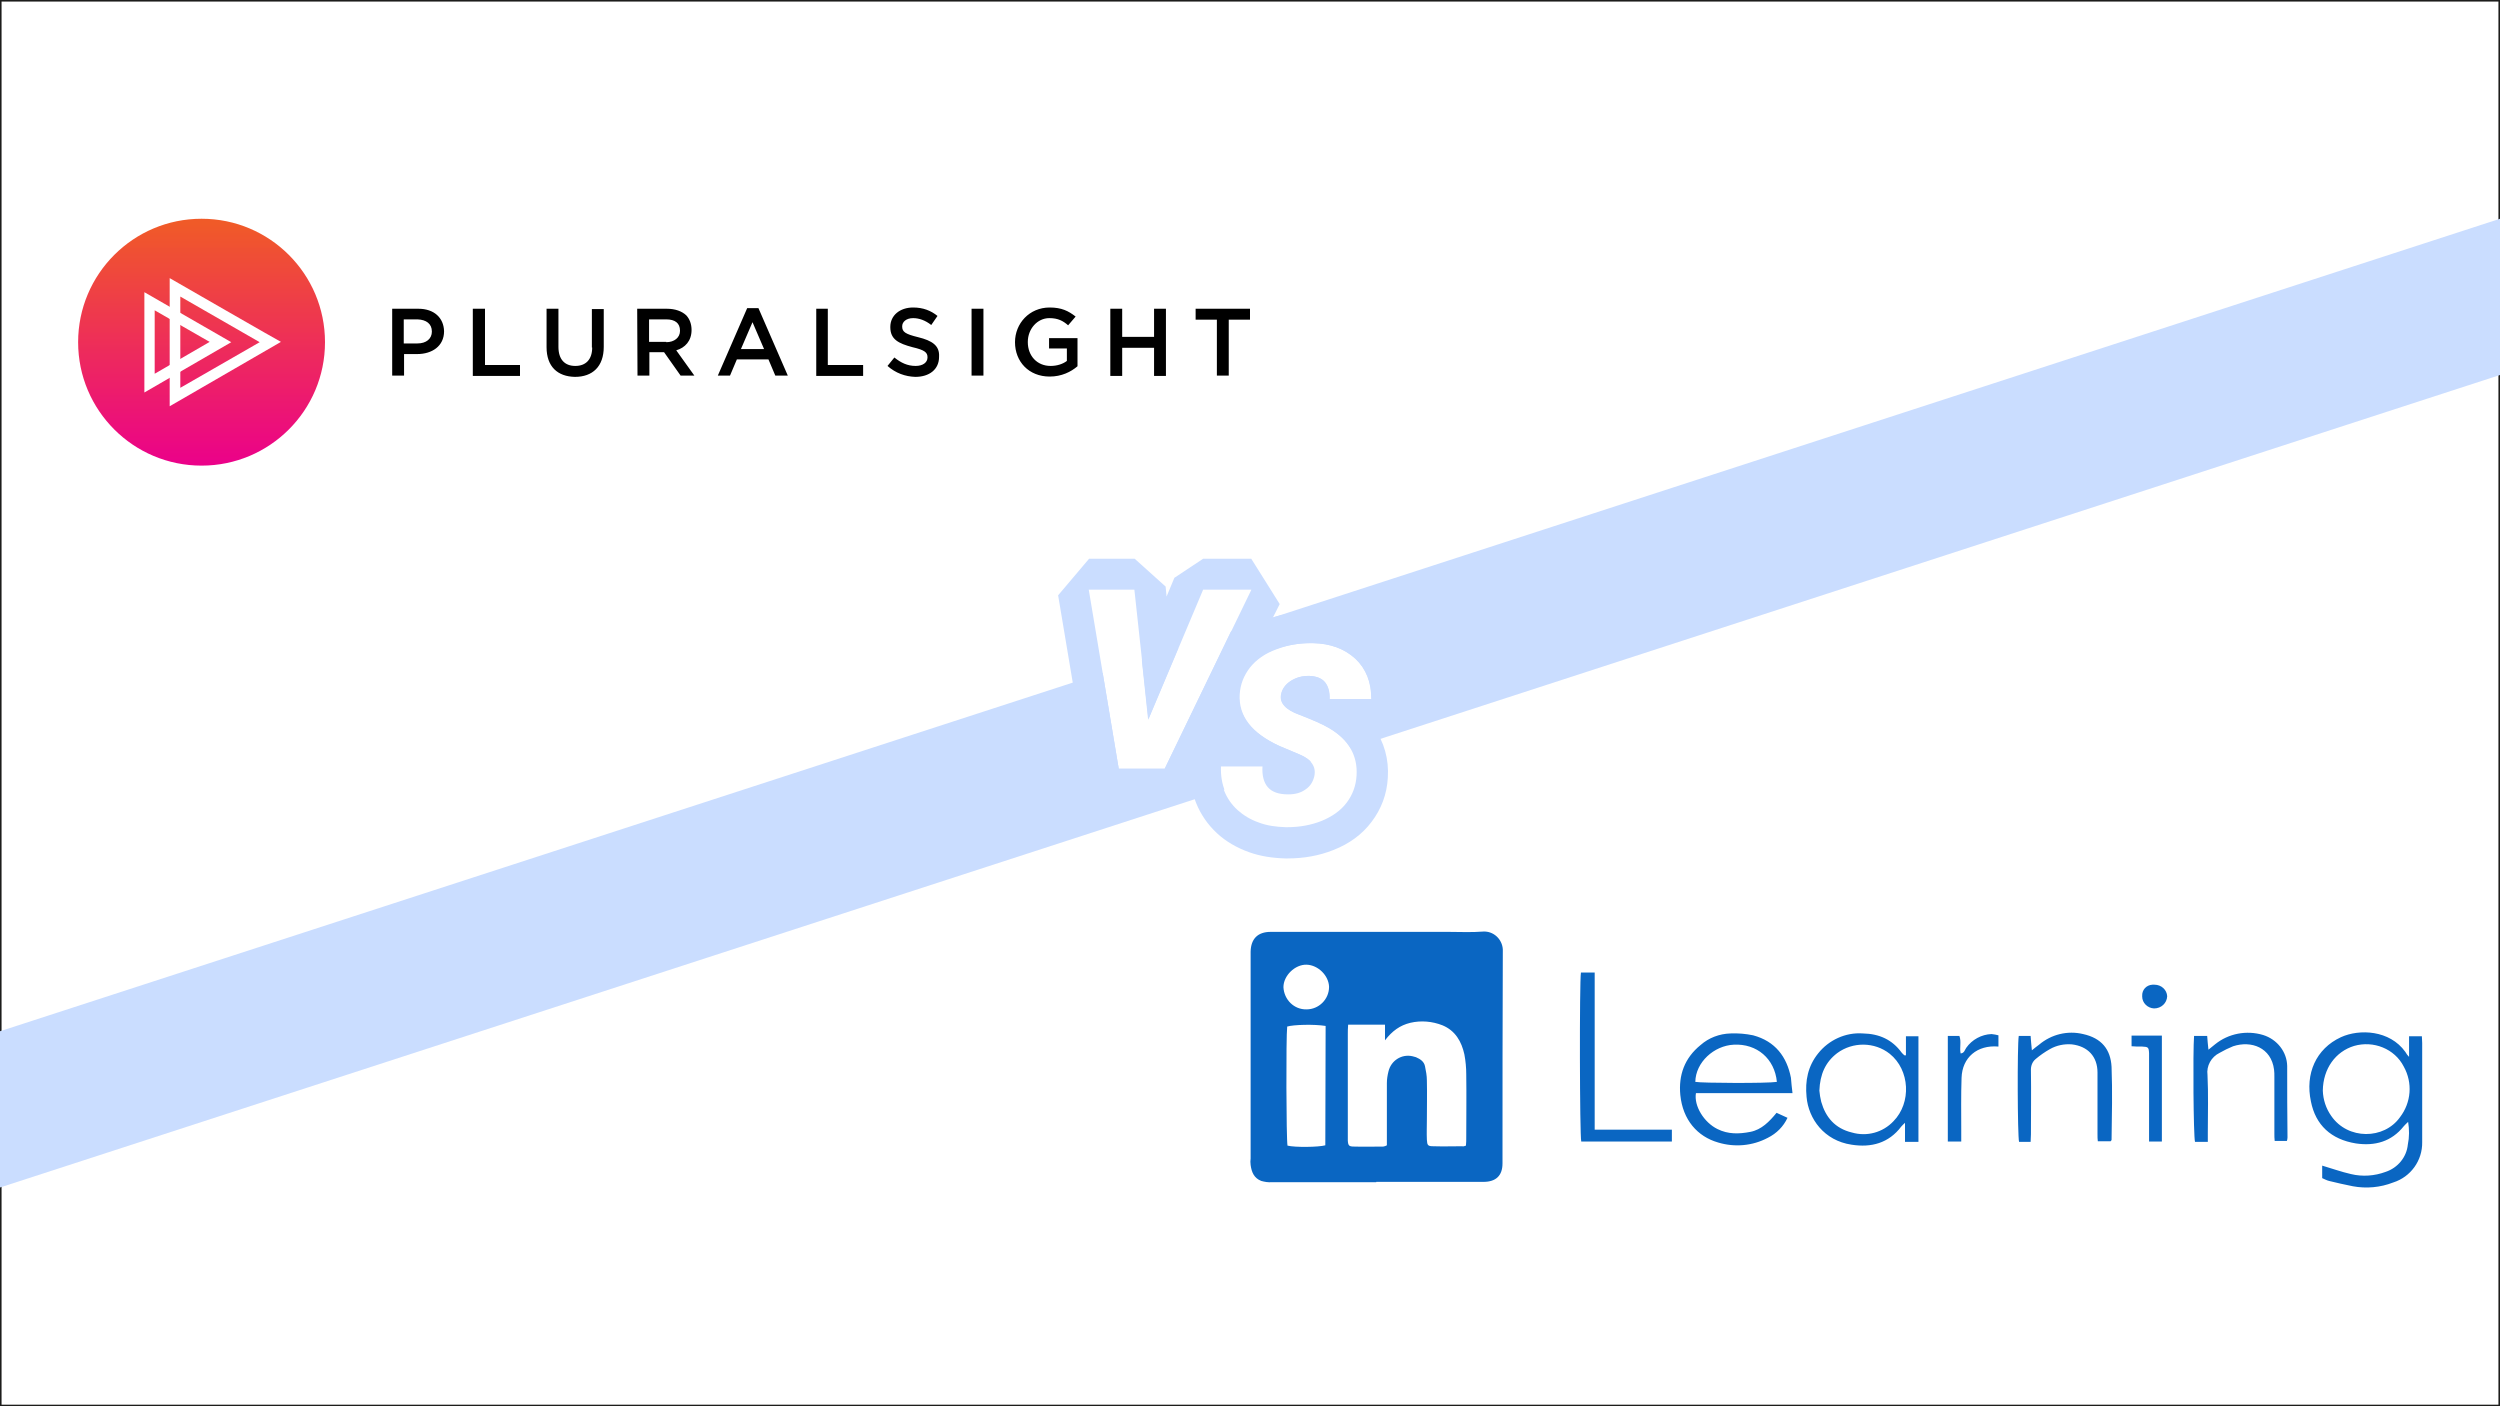
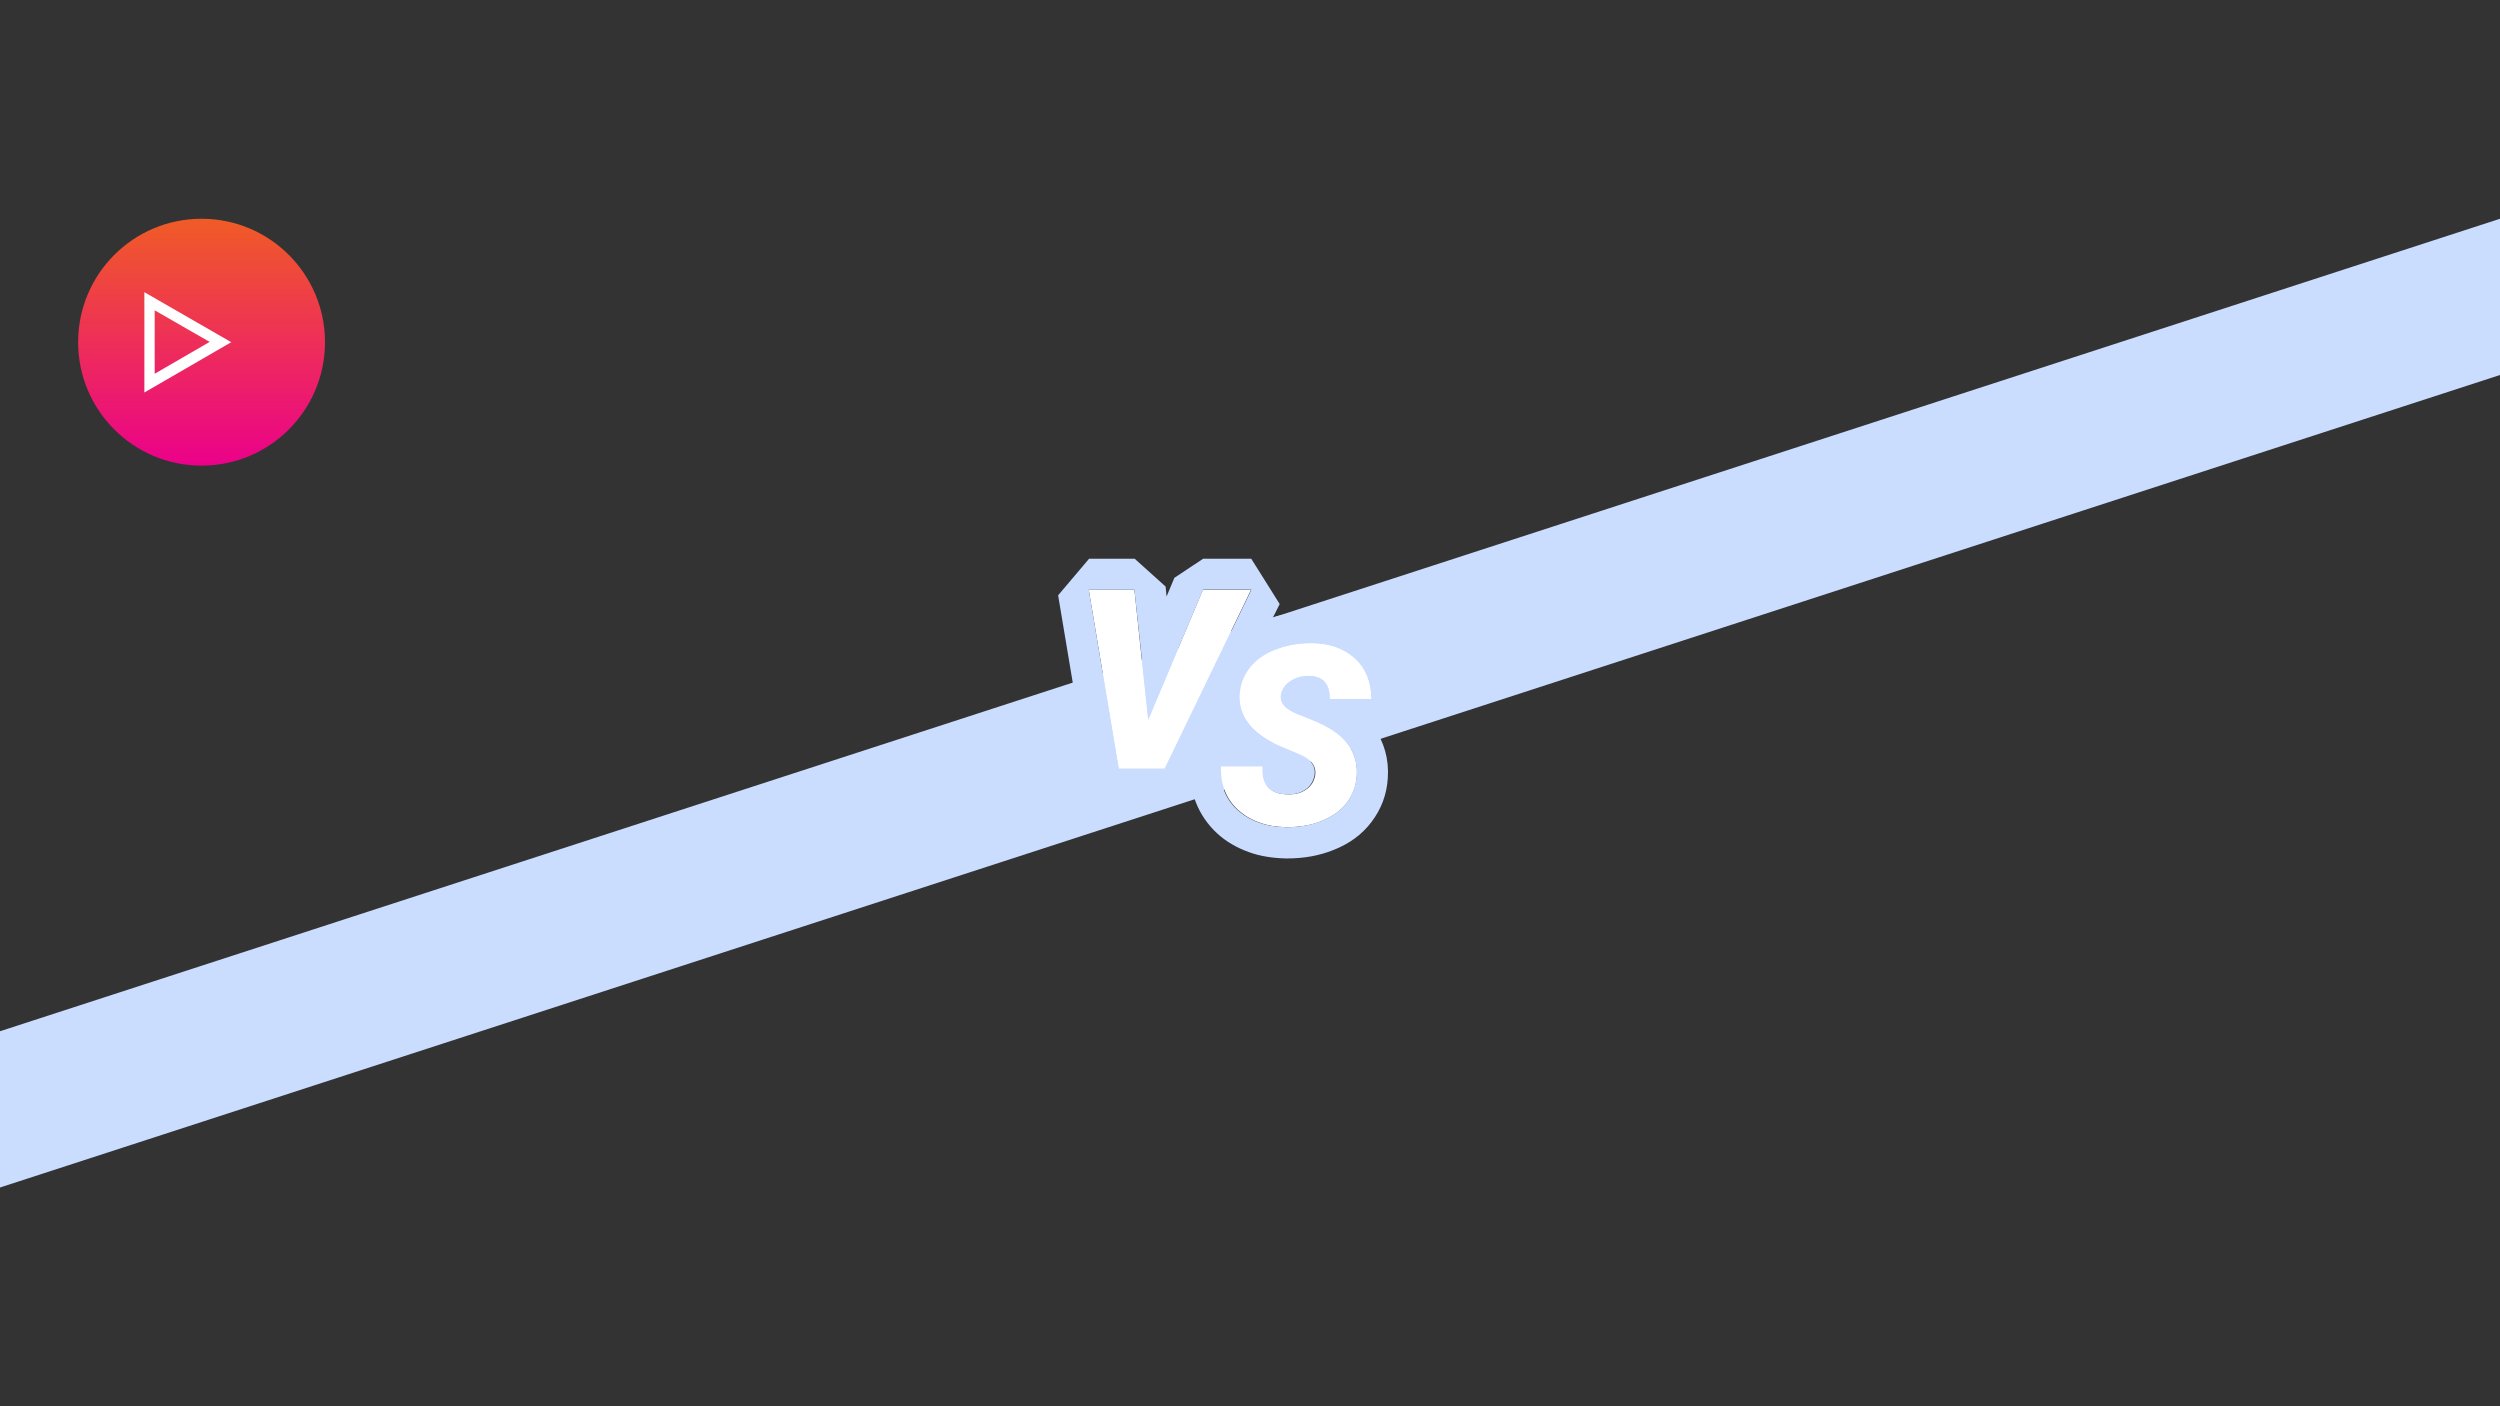
<svg xmlns="http://www.w3.org/2000/svg" enable-background="new 0 0 800 450" viewBox="0 0 800 450">
  <rect x="0" y="0" width="800" height="450" fill="#333333" stroke="none" />
  <linearGradient id="a" gradientUnits="userSpaceOnUse" x1="64.496" x2="64.496" y1="69.951" y2="149.013">
    <stop offset="0" stop-color="#f05a28" />
    <stop offset=".016" stop-color="#f05a28" />
    <stop offset=".023" stop-color="#f05a28" />
    <stop offset=".031" stop-color="#f05929" />
    <stop offset=".039" stop-color="#f0582a" />
    <stop offset=".047" stop-color="#f0582b" />
    <stop offset=".055" stop-color="#f0572c" />
    <stop offset=".063" stop-color="#f0562c" />
    <stop offset=".07" stop-color="#f0552d" />
    <stop offset=".078" stop-color="#f0552e" />
    <stop offset=".086" stop-color="#f0542f" />
    <stop offset=".094" stop-color="#f0532f" />
    <stop offset=".102" stop-color="#f05330" />
    <stop offset=".109" stop-color="#f05231" />
    <stop offset=".117" stop-color="#f05132" />
    <stop offset=".125" stop-color="#ef5033" />
    <stop offset=".133" stop-color="#ef5033" />
    <stop offset=".141" stop-color="#ef4f34" />
    <stop offset=".148" stop-color="#ef4e35" />
    <stop offset=".156" stop-color="#ef4e36" />
    <stop offset=".164" stop-color="#ef4d36" />
    <stop offset=".172" stop-color="#ef4c37" />
    <stop offset=".18" stop-color="#ef4b38" />
    <stop offset=".188" stop-color="#ef4b39" />
    <stop offset=".195" stop-color="#ef4a3a" />
    <stop offset=".203" stop-color="#ef493a" />
    <stop offset=".211" stop-color="#ef493b" />
    <stop offset=".219" stop-color="#ef483c" />
    <stop offset=".227" stop-color="#ef473d" />
    <stop offset=".234" stop-color="#ef463d" />
    <stop offset=".242" stop-color="#ef463e" />
    <stop offset=".25" stop-color="#ef453f" />
    <stop offset=".258" stop-color="#ef4440" />
    <stop offset=".266" stop-color="#ef4441" />
    <stop offset=".273" stop-color="#ef4341" />
    <stop offset=".281" stop-color="#ef4242" />
    <stop offset=".289" stop-color="#ef4143" />
    <stop offset=".297" stop-color="#ef4144" />
    <stop offset=".305" stop-color="#ef4045" />
    <stop offset=".313" stop-color="#ef3f45" />
    <stop offset=".32" stop-color="#ee3f46" />
    <stop offset=".328" stop-color="#ee3e47" />
    <stop offset=".336" stop-color="#ee3d48" />
    <stop offset=".344" stop-color="#ee3c48" />
    <stop offset=".352" stop-color="#ee3c49" />
    <stop offset=".359" stop-color="#ee3b4a" />
    <stop offset=".367" stop-color="#ee3a4b" />
    <stop offset=".375" stop-color="#ee3a4c" />
    <stop offset=".383" stop-color="#ee394c" />
    <stop offset=".391" stop-color="#ee384d" />
    <stop offset=".398" stop-color="#ee384e" />
    <stop offset=".406" stop-color="#ee374f" />
    <stop offset=".414" stop-color="#ee364f" />
    <stop offset=".422" stop-color="#ee3550" />
    <stop offset=".43" stop-color="#ee3551" />
    <stop offset=".438" stop-color="#ee3452" />
    <stop offset=".445" stop-color="#ee3353" />
    <stop offset=".453" stop-color="#ee3353" />
    <stop offset=".461" stop-color="#ee3254" />
    <stop offset=".469" stop-color="#ee3155" />
    <stop offset=".477" stop-color="#ee3056" />
    <stop offset=".484" stop-color="#ee3057" />
    <stop offset=".492" stop-color="#ee2f57" />
    <stop offset=".5" stop-color="#ee2e58" />
    <stop offset=".508" stop-color="#ee2e59" />
    <stop offset=".516" stop-color="#ed2d5a" />
    <stop offset=".523" stop-color="#ed2c5a" />
    <stop offset=".531" stop-color="#ed2b5b" />
    <stop offset=".539" stop-color="#ed2b5c" />
    <stop offset=".547" stop-color="#ed2a5d" />
    <stop offset=".555" stop-color="#ed295e" />
    <stop offset=".563" stop-color="#ed295e" />
    <stop offset=".57" stop-color="#ed285f" />
    <stop offset=".578" stop-color="#ed2760" />
    <stop offset=".586" stop-color="#ed2661" />
    <stop offset=".594" stop-color="#ed2661" />
    <stop offset=".602" stop-color="#ed2562" />
    <stop offset=".609" stop-color="#ed2463" />
    <stop offset=".617" stop-color="#ed2464" />
    <stop offset=".625" stop-color="#ed2365" />
    <stop offset=".633" stop-color="#ed2265" />
    <stop offset=".641" stop-color="#ed2166" />
    <stop offset=".648" stop-color="#ed2167" />
    <stop offset=".656" stop-color="#ed2068" />
    <stop offset=".664" stop-color="#ed1f69" />
    <stop offset=".672" stop-color="#ed1f69" />
    <stop offset=".68" stop-color="#ed1e6a" />
    <stop offset=".688" stop-color="#ed1d6b" />
    <stop offset=".695" stop-color="#ed1c6c" />
    <stop offset=".703" stop-color="#ed1c6c" />
    <stop offset=".711" stop-color="#ed1b6d" />
    <stop offset=".719" stop-color="#ec1a6e" />
    <stop offset=".727" stop-color="#ec1a6f" />
    <stop offset=".734" stop-color="#ec1970" />
    <stop offset=".742" stop-color="#ec1870" />
    <stop offset=".75" stop-color="#ec1871" />
    <stop offset=".758" stop-color="#ec1772" />
    <stop offset=".766" stop-color="#ec1673" />
    <stop offset=".773" stop-color="#ec1573" />
    <stop offset=".781" stop-color="#ec1574" />
    <stop offset=".789" stop-color="#ec1475" />
    <stop offset=".797" stop-color="#ec1376" />
    <stop offset=".805" stop-color="#ec1377" />
    <stop offset=".813" stop-color="#ec1277" />
    <stop offset=".82" stop-color="#ec1178" />
    <stop offset=".828" stop-color="#ec1079" />
    <stop offset=".836" stop-color="#ec107a" />
    <stop offset=".844" stop-color="#ec0f7b" />
    <stop offset=".852" stop-color="#ec0e7b" />
    <stop offset=".859" stop-color="#ec0e7c" />
    <stop offset=".867" stop-color="#ec0d7d" />
    <stop offset=".875" stop-color="#ec0c7e" />
    <stop offset=".883" stop-color="#ec0b7e" />
    <stop offset=".891" stop-color="#ec0b7f" />
    <stop offset=".898" stop-color="#ec0a80" />
    <stop offset=".906" stop-color="#ec0981" />
    <stop offset=".914" stop-color="#eb0982" />
    <stop offset=".922" stop-color="#eb0882" />
    <stop offset=".93" stop-color="#eb0783" />
    <stop offset=".938" stop-color="#eb0684" />
    <stop offset=".945" stop-color="#eb0685" />
    <stop offset=".953" stop-color="#eb0585" />
    <stop offset=".961" stop-color="#eb0486" />
    <stop offset=".969" stop-color="#eb0487" />
    <stop offset=".977" stop-color="#eb0388" />
    <stop offset=".984" stop-color="#eb0289" />
    <stop offset=".992" stop-color="#eb0189" />
    <stop offset="1" stop-color="#eb018a" />
  </linearGradient>
-   <path d="m0 0h800v450h-800z" fill="#fff" stroke="#1d1d1b" stroke-miterlimit="10" />
  <path d="m0 380 800-260v-50l-800 260z" fill="#caddff" />
  <path d="m420.8 248.4c.6-3-1-5.3-4.8-6.9l-6.4-2.7c-9-4.1-13.3-9.6-12.9-16.6.2-3.2 1.3-6 3.3-8.6 2-2.5 4.8-4.5 8.4-5.8 3.6-1.4 7.5-2.1 11.7-2 5.7.1 10.2 1.8 13.7 5 3.4 3.2 5.1 7.5 5.1 12.9h-13.4c.1-2.2-.4-4-1.4-5.3s-2.7-2-5-2.1-4.2.5-6 1.6c-1.7 1.1-2.8 2.6-3.1 4.4-.5 2.6 1.4 4.8 5.8 6.4 4.4 1.7 7.6 3.1 9.6 4.3 6.3 3.7 9.2 8.8 8.8 15.2-.2 3.3-1.3 6.2-3.2 8.7s-4.6 4.4-8 5.8-7.2 2-11.4 2c-3.1-.1-6-.5-8.6-1.5-2.6-.9-4.9-2.3-6.8-4-3.8-3.5-5.7-8.2-5.5-14h13.5c-.2 2.9.4 5.2 1.7 6.7s3.4 2.3 6.5 2.3c2.3 0 4.1-.5 5.6-1.6 1.5-1 2.4-2.4 2.8-4.2z" fill="#fff" />
  <path d="m419.5 205.8h.5c5.7.1 10.2 1.8 13.7 5 3.4 3.2 5.1 7.5 5.1 12.9h-13.4c.1-2.2-.4-4-1.4-5.3s-2.7-2-5-2.1h-.3c-2.1 0-4 .5-5.7 1.6s-2.8 2.6-3.1 4.4c-.5 2.6 1.4 4.8 5.8 6.4 4.4 1.7 7.6 3.1 9.6 4.3 6.3 3.7 9.2 8.8 8.8 15.2-.2 3.3-1.3 6.2-3.2 8.7s-4.6 4.4-8 5.8c-3.3 1.3-6.9 2-11 2h-.5c-3.1-.1-6-.5-8.6-1.5-2.6-.9-4.9-2.3-6.8-4-3.8-3.5-5.7-8.2-5.5-14h13.5c-.2 2.9.4 5.2 1.7 6.7s3.4 2.3 6.5 2.3c2.3 0 4.1-.5 5.6-1.6 1.5-1 2.4-2.5 2.8-4.3.6-3-1-5.3-4.8-6.9l-6.4-2.7c-9-4.1-13.3-9.6-12.9-16.6.2-3.2 1.3-6 3.3-8.6 2-2.5 4.8-4.5 8.4-5.8 3.5-1.2 7.3-1.9 11.3-1.9m0-10c-5.3 0-10.3.9-14.9 2.7-5.2 2-9.4 5-12.5 8.9-3.3 4.1-5.2 8.9-5.5 14.2-.2 3.6.3 8.8 3.6 14.1l-9.5 9.3c-.2 8.6 2.8 16.1 8.7 21.6 2.9 2.7 6.4 4.7 10.3 6.1 3.6 1.3 7.6 1.9 11.7 2h.6c5.3 0 10.2-.9 14.7-2.7 5.1-2 9.2-5 12.2-9 3.1-4.1 4.9-8.8 5.2-14.1.4-6-1.2-11.5-4.5-16.2l9.1-9c.1-8.2-2.8-15.2-8.3-20.3-5.3-4.9-12.1-7.5-20.3-7.6z" fill="#caddff" />
  <path d="m367.4 230.3 17.5-41.5h15.4l-27.6 57.2h-14.7l-9.6-57.3h14.6z" fill="#fff" />
  <path d="m400.4 188.8-27.7 57.2h-14.7l-9.6-57.3h14.6l4.5 41.5 17.5-41.5h15.4m0-9.9h-15.4l-9.2 6.1-2.5 6-.3-3.2-9.9-8.9h-14.6l-9.9 11.7 9.6 57.3 9.9 8.3h14.7l9-5.6c2.2-4.5 8-8.1 8.6-13 1.7-14.8 12-29.6 19.1-44.2-3.1-5-6.1-9.7-9.1-14.5z" fill="#caddff" />
  <circle cx="64.5" cy="109.5" fill="url(#a)" r="39.5" />
-   <path d="m54.3 89v41l35.6-20.6c0 .1-35.6-20.4-35.6-20.4zm3.4 5.9 25.4 14.6-25.4 14.6z" fill="#fff" />
  <path d="m46.2 93.5 27.8 16-27.8 16.1zm3.3 5.8v20.3l17.6-10.2c.1.1-17.6-10.1-17.6-10.1z" fill="#fff" />
  <path d="m237.1 111.7h7.4l-3.7-8.6zm-19.5-5.8v-.1c0-2.3-1.6-3.6-4.4-3.6h-5.5v7.2h5.5v.1c2.6 0 4.4-1.5 4.4-3.6zm-84-3.6h-4.4v7.7h4.4c2.9 0 4.6-1.6 4.6-3.8v-.1c0-2.5-1.8-3.8-4.6-3.8z" fill="none" />
-   <path d="m155.2 98.8h-3.9v21.5h15.1v-3.5h-11.2zm-21.3 0h-8.4v21.4h3.8v-6.9h4.2c4.7 0 8.6-2.5 8.6-7.3-.1-4.3-3.2-7.2-8.2-7.2zm4.3 7.3c0 2.3-1.8 3.8-4.6 3.8h-4.4v-7.7h4.4c2.8.1 4.6 1.4 4.6 3.9zm51.3 5.1c0 3.9-2.1 5.9-5.4 5.9-3.4 0-5.4-2.1-5.4-6.1v-12.2h-3.8v12.3c0 6.2 3.5 9.4 9.1 9.5 5.6 0 9.2-3.3 9.2-9.6v-12.1h-3.8v12.3zm31.8-5.6c0-1.9-.6-3.5-1.7-4.7-1.4-1.3-3.5-2.1-6.2-2.1h-9.5l.1 21.4h3.8v-7.5h4.7l5.3 7.5h4.4l-5.8-8.1c2.8-.8 4.9-3 4.9-6.5zm-13.6 3.8v-7.2h5.5c2.8 0 4.4 1.2 4.4 3.6v.1c0 2.1-1.8 3.6-4.4 3.6v-.1zm103.2-10.6h3.8v21.4h-3.8zm25 12.7h5.5v4c-1.3 1-3.2 1.6-5.2 1.6-4.4 0-7.3-3.3-7.3-7.6v-.1c0-4.1 3-7.6 6.9-7.6 2.8 0 4.4.9 6 2.3l2.4-2.8c-2.3-1.8-4.5-2.9-8.3-2.9-6.5 0-11.1 5.1-11.1 11.1 0 6.2 4.4 11 11.1 11 3.8 0 6.8-1.5 8.9-3.3v-9h-9.1v3.3zm33.4-12.7v9h-10.2v-9h-3.8v21.5h3.8v-9h10.2v9h3.8v-21.5zm-75.5 9.1c-4.1-1-5.1-1.7-5.1-3.4v-.1c0-1.4 1.3-2.6 3.5-2.6 1.9 0 3.9.7 5.8 2.2l2-2.9c-2.1-1.7-4.6-2.7-7.8-2.7-4.2 0-7.3 2.5-7.3 6.2v.1c0 3.9 2.6 5.2 7.1 6.4 3.9.9 4.8 1.7 4.8 3.2v.1c0 1.6-1.5 2.7-3.8 2.7-2.6 0-4.7-1-6.8-2.7l-2.2 2.7c2.6 2.3 5.7 3.4 8.9 3.5 4.5 0 7.6-2.4 7.6-6.4v-.1c.2-3.5-2.2-5.1-6.7-6.2zm-28.9-9.1h-3.7v21.5h15v-3.5h-11.3zm-25.8-.2-9.4 21.6h3.9l2.2-5.2h10.1l2.2 5.2h4l-9.4-21.6zm-2 13.1 3.7-8.6 3.7 8.6zm145.5-12.9v3.5h6.8v17.9h3.8v-17.9h6.8v-3.5z" />
-   <path d="m440.4 378.3h-33.4c-1.2.1-2.3-.1-3.4-.4-2.3-.9-3.1-2.8-3.4-5.1-.1-.7-.1-1.4 0-2.1v-66.2c.1-4.1 2.3-6.3 6.4-6.3h56.9c3.7 0 7.4.2 11.1-.1 3.3-.2 6.1 2.4 6.3 5.7v.5c-.1 22.7-.1 45.4-.1 68 0 3.9-2.1 5.9-6.1 5.9h-34.3zm28.7-11.7c.1-.9.1-1.8.1-2.6 0-6.8.1-13.4 0-20.2 0-2.1-.2-4.3-.6-6.4-.9-4.1-2.9-7.6-7-9.3-3.3-1.3-6.9-1.6-10.3-.8-3.3.8-5.8 2.6-8.1 5.6v-5h-11.8c-.1 1.2-.1 2.2-.1 3.1v34c.1 1.6.4 1.9 2 1.9 3.1.1 6.3 0 9.4 0 .4-.1.8-.2 1.1-.4v-19.9c0-1.3.2-2.5.5-3.7.8-3.5 4.2-5.7 7.7-4.9.4.1.8.2 1.1.3 1.4.6 2.6 1.4 2.9 2.9s.6 3 .6 4.5c.1 4.2 0 8.4 0 12.6 0 2.1-.1 4.3 0 6.4.1 1.8.3 2.1 2.1 2.1 3.1.1 6.1 0 9.2 0 .3.1.7 0 1.2-.2zm-44.9-38.3c-3.7-.6-10.4-.4-12.3.2-.4 3.3-.3 36.1.1 38.1 2.4.6 9.9.5 12.1-.1zm-6.1-5.3c3.9 0 7.2-3.2 7.2-7.2-.1-3.6-3.5-7-7.2-7.1s-7.4 3.5-7.4 7.2c.2 4 3.4 7.2 7.4 7.1zm352.8 15.2v-6.6h4.1c0 .7.1 1.4.1 2.2v31.7c.1 5.8-3.6 11.1-9.3 12.9-4.1 1.6-8.6 2-12.9 1.2-2.6-.5-5.1-1.1-7.6-1.7-.8-.2-1.5-.6-2.2-.9v-4c3.1.9 6.1 2 9.2 2.7 3.7.9 7.6.6 11.1-.7 3.9-1.3 6.7-4.7 7.1-8.7.5-2.4.5-4.9.1-7.3-.6.6-1.1 1-1.4 1.4-3.9 4.9-9.2 6.4-15.3 5.5-8-1.3-12.9-5.9-14.4-13.4-1.9-8.9 1.6-16.9 9.6-20.6 5.9-2.7 15.6-2.3 20.6 4.7.4.7.7 1.1 1.2 1.6zm-27.6 10.8c.1 2.9 1 5.7 2.7 8.1 5.3 7.7 16.9 7.6 22 .4 3.6-4.7 4.1-11 1.2-16.2-2.9-5.7-9.7-8.4-15.9-6.6-5.9 1.8-9.9 7.2-10 14.3zm-169.7.8h-30.9c-.7 4.1 2.6 9.4 6.9 11.5 3.4 1.7 6.9 1.6 10.5.9s6.1-3.3 8.4-6.1l3.5 1.6c-1.3 2.8-3.5 5-6.3 6.4-4.9 2.6-10.6 3.1-15.9 1.5-6.6-1.9-11.3-7.2-12.1-15.2-.6-6.3 1.3-11.8 6.5-16 2.6-2.3 6-3.6 9.6-3.7 2.4-.1 4.8.1 7.2.6 7.1 1.9 10.8 6.9 12.1 13.6.1 1.6.3 3.1.5 4.9zm-5-3.6c-.7-7.4-6.4-12.3-13.8-11.9-6.3.3-12.2 5.6-12.3 11.9 2.1.4 23.1.5 26.1 0zm41.3-8.5v-6.1h4v33.8h-4.3v-6.1c-.4.4-.9.8-1.2 1.2-4 5.3-9.6 6.8-15.9 5.8-8.8-1.3-13.8-8.3-14.4-15.3-.5-5.1.4-9.8 3.7-13.9 3.4-4.3 8.8-6.8 14.3-6.4 5.3.1 9.4 2 12.4 6.1.2.3.6.6.9.9zm-27.7 11.3c.1 1.2.3 2.4.6 3.6 1.4 4.9 4.4 8.5 9.8 9.8 4.8 1.4 9.9 0 13.3-3.6 5.8-5.9 5.3-16.4-1.2-21.6-4.8-3.8-11.8-3.9-16.8-.2-3.8 2.9-5.5 6.8-5.7 12zm124.3 16.4h-4.1c-.5-1.9-.7-28.8-.3-33.9h4.2c.1 1.3.2 2.7.4 4.4.9-.7 1.5-1.2 2.1-1.7 4.3-3.5 10.1-4.6 15.4-3 4.5 1.4 7.6 5.4 7.7 9.9 0 7.6 0 15.3.1 22.9 0 .4-.1.8-.2 1.1h-3.9c-.1-.8-.1-1.6-.1-2.3v-18.2c0-.8 0-1.6-.1-2.3-.9-7.1-7.3-9.4-13.1-7.5-1.5.6-2.9 1.3-4.3 2.1-2.7 1.3-4.3 4.2-3.9 7.1.3 6.1.1 12.3.1 18.4zm-56.7 0h-3.7c-.5-1.9-.6-30.8-.1-33.9h3.8c.1 1.4.2 2.8.4 4.6 1-.8 1.6-1.3 2.3-1.8 3.9-3.3 9.1-4.6 14.1-3.4 5.9 1.3 8.8 4.9 9.1 10.5.3 7.8.1 15.6 0 23.4 0 .1-.1.1-.3.4h-4.1c-.1-.7-.1-1.4-.1-2.2v-19.8c0-5.1-3.1-8.4-8.2-9-2.4-.2-4.9.3-7 1.5-1.6.9-3.2 2-4.6 3.2-1.1.9-1.6 2.3-1.5 3.8.1 6.8 0 13.6 0 20.3 0 .8-.1 1.5-.1 2.4zm-139.6-3.9h24.8v3.8h-29c-.5-1.9-.6-50.9-.1-54.1h4.4v50.3zm117.4 3.8h-4.3v-33.8h3.7c.7 1.8 0 3.7.4 5.6 1.2-.1 1.3-1.1 1.8-1.8 1.8-2.6 4.9-4.3 8.1-4.4.8.1 1.5.2 2.2.4v3.6c-6.8-.6-11.6 3.5-11.8 10-.2 5.6-.1 11.3-.1 16.9zm64.2 0h-4.1v-28.3c-.1-1.9-.3-2-2.2-2.1h-1.6c-.6 0-1.1-.1-1.8-.1v-3.4h9.7zm1.7-46.5c-.1 2.2-1.9 3.9-4.2 3.9-2.1-.1-3.8-1.8-3.8-3.8v-.2c-.1-1.9 1.3-3.5 3.3-3.6h.6c2.3 0 4 1.7 4.1 3.7z" fill="#0a66c2" />
</svg>